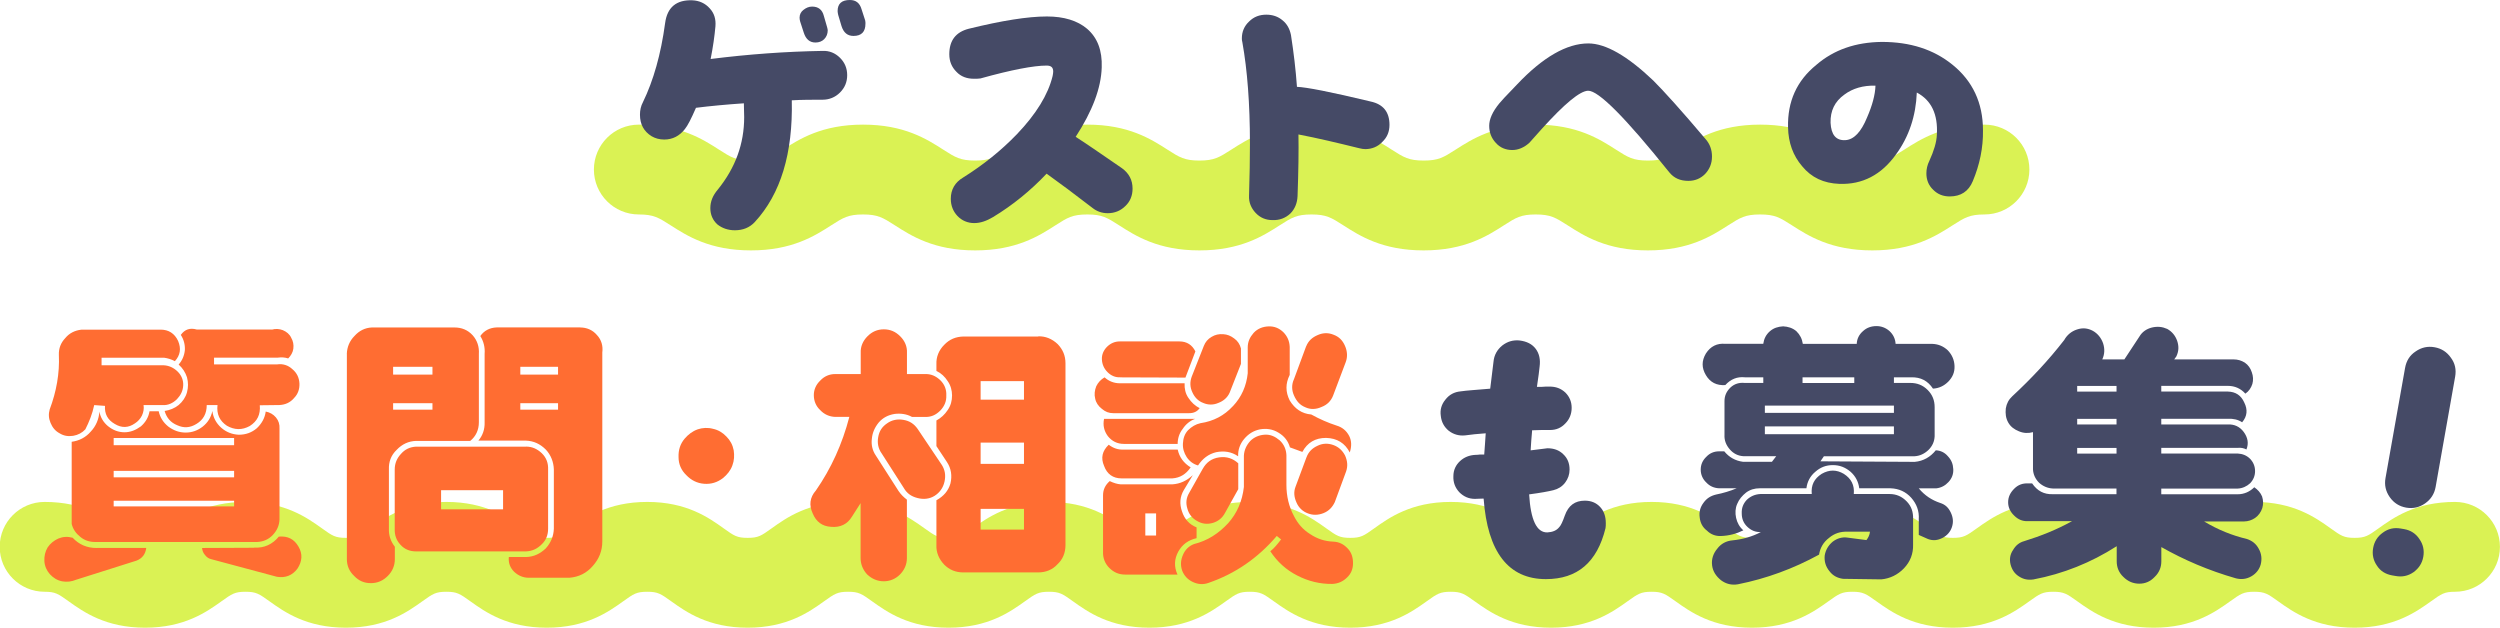
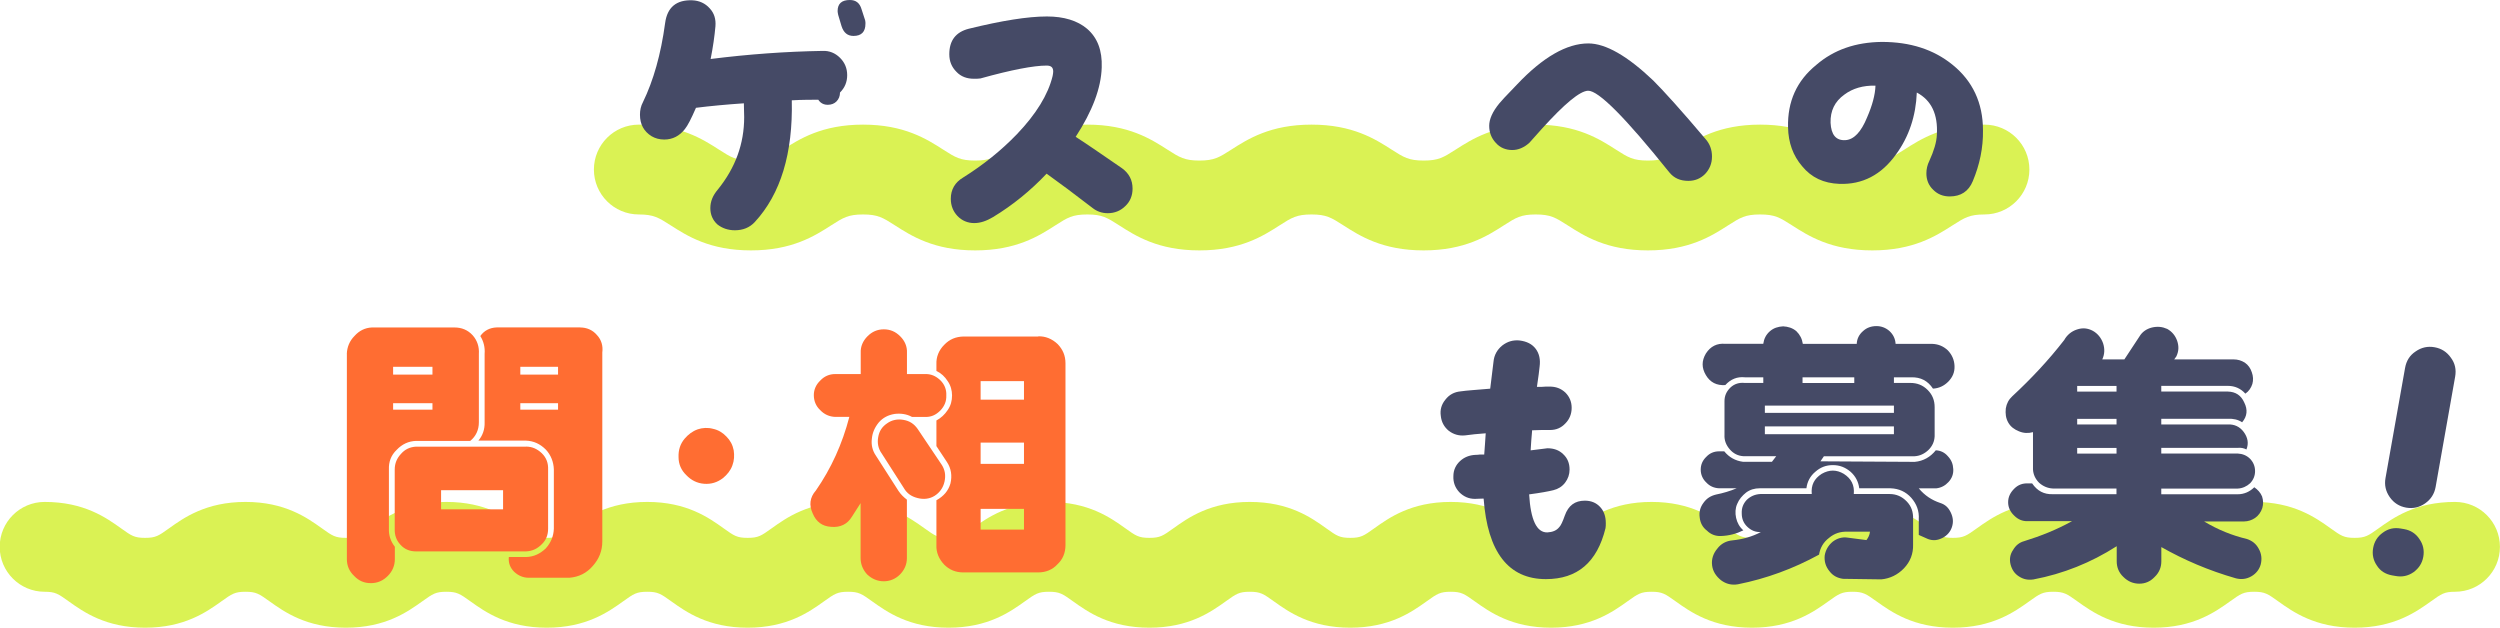
<svg xmlns="http://www.w3.org/2000/svg" id="_レイヤー_2" viewBox="0 0 417.44 104.81">
  <defs>
    <style>.cls-1{fill:#daf254;}.cls-2{fill:#ff6d32;}.cls-3{fill:#454a66;}</style>
  </defs>
  <g id="_2025_推しごと相談室">
    <path class="cls-1" d="M312.62,41.81c-6.88,0-10.65-2.42-13.41-4.19-2-1.28-2.83-1.81-5.32-1.81s-3.31.53-5.32,1.81c-2.76,1.77-6.53,4.19-13.41,4.19s-10.65-2.42-13.41-4.19c-2-1.28-2.83-1.81-5.32-1.81s-3.31.53-5.31,1.81c-2.76,1.77-6.53,4.19-13.41,4.19s-10.65-2.42-13.41-4.19c-2-1.28-2.83-1.81-5.31-1.81s-3.31.53-5.31,1.81c-2.76,1.77-6.53,4.19-13.41,4.19s-10.65-2.42-13.41-4.19c-2-1.28-2.83-1.81-5.31-1.81s-3.31.53-5.31,1.81c-2.76,1.77-6.53,4.19-13.41,4.19s-10.65-2.42-13.41-4.19c-2-1.28-2.83-1.81-5.31-1.81s-3.31.53-5.31,1.81c-2.76,1.77-6.53,4.19-13.41,4.19s-10.65-2.42-13.41-4.19c-2-1.28-2.83-1.81-5.31-1.81-4.14,0-7.5-3.36-7.5-7.5s3.36-7.5,7.5-7.5c6.88,0,10.65,2.42,13.41,4.19,2,1.28,2.83,1.81,5.31,1.81s3.31-.53,5.31-1.81c2.76-1.77,6.53-4.19,13.41-4.19s10.65,2.42,13.41,4.19c2,1.28,2.83,1.81,5.31,1.81s3.31-.53,5.31-1.81c2.76-1.77,6.53-4.19,13.41-4.19s10.65,2.42,13.41,4.19c2,1.28,2.83,1.81,5.31,1.81s3.31-.53,5.31-1.81c2.76-1.77,6.53-4.19,13.41-4.19s10.65,2.42,13.41,4.19c2,1.28,2.83,1.81,5.32,1.81s3.31-.53,5.31-1.81c2.76-1.77,6.53-4.19,13.41-4.19s10.65,2.42,13.41,4.19c2,1.28,2.83,1.81,5.32,1.81s3.31-.53,5.32-1.81c2.76-1.77,6.53-4.19,13.41-4.19s10.65,2.42,13.41,4.19c2,1.28,2.83,1.81,5.32,1.81s3.31-.53,5.32-1.81c2.76-1.77,6.53-4.19,13.41-4.19,4.14,0,7.5,3.36,7.5,7.5s-3.36,7.5-7.5,7.5c-2.49,0-3.31.53-5.32,1.81-2.76,1.77-6.53,4.19-13.41,4.19Z" />
    <path class="cls-1" d="M393.16,104.81c-6.6,0-10.3-2.65-12.75-4.4-1.76-1.26-2.24-1.6-4.02-1.6s-2.26.34-4.02,1.6c-2.45,1.75-6.15,4.4-12.75,4.4s-10.3-2.65-12.75-4.4c-1.76-1.26-2.24-1.6-4.02-1.6s-2.26.34-4.02,1.6c-2.45,1.75-6.15,4.4-12.75,4.4s-10.3-2.65-12.75-4.4c-1.76-1.26-2.24-1.6-4.02-1.6s-2.26.34-4.02,1.6c-2.45,1.75-6.15,4.4-12.75,4.4s-10.3-2.65-12.75-4.4c-1.76-1.26-2.24-1.6-4.02-1.6s-2.26.34-4.02,1.6c-2.45,1.75-6.15,4.4-12.75,4.4s-10.3-2.65-12.75-4.4c-1.76-1.26-2.24-1.6-4.02-1.6s-2.26.34-4.02,1.6c-2.45,1.75-6.15,4.4-12.75,4.4s-10.3-2.65-12.75-4.4c-1.76-1.26-2.23-1.6-4.02-1.6s-2.26.34-4.02,1.6c-2.45,1.75-6.15,4.4-12.75,4.4s-10.3-2.65-12.75-4.4c-1.76-1.26-2.23-1.6-4.02-1.6s-2.26.34-4.02,1.6c-2.45,1.75-6.15,4.4-12.75,4.4s-10.3-2.65-12.75-4.4c-1.76-1.26-2.24-1.6-4.02-1.6s-2.26.34-4.02,1.6c-2.45,1.75-6.15,4.4-12.75,4.4s-10.3-2.65-12.75-4.4c-1.76-1.26-2.23-1.6-4.02-1.6s-2.26.34-4.02,1.6c-2.45,1.75-6.15,4.4-12.75,4.4s-10.3-2.65-12.75-4.4c-1.76-1.26-2.23-1.6-4.02-1.6s-2.26.34-4.02,1.6c-2.45,1.75-6.15,4.4-12.75,4.4s-10.3-2.65-12.75-4.4c-1.76-1.26-2.24-1.6-4.02-1.6s-2.26.34-4.02,1.6c-2.45,1.75-6.15,4.4-12.75,4.4s-10.3-2.65-12.75-4.4c-1.76-1.26-2.23-1.6-4.02-1.6-4.14,0-7.5-3.36-7.5-7.5s3.36-7.5,7.5-7.5c6.6,0,10.3,2.65,12.75,4.4,1.76,1.26,2.23,1.6,4.02,1.6s2.26-.34,4.02-1.6c2.45-1.75,6.15-4.4,12.75-4.4s10.3,2.65,12.75,4.4c1.76,1.26,2.23,1.6,4.02,1.6s2.26-.34,4.02-1.6c2.45-1.75,6.15-4.4,12.75-4.4s10.3,2.65,12.75,4.4c1.76,1.26,2.23,1.6,4.02,1.6s2.26-.34,4.02-1.6c2.45-1.75,6.15-4.4,12.75-4.4s10.3,2.65,12.75,4.4c1.76,1.26,2.23,1.6,4.02,1.6s2.26-.34,4.02-1.6c2.45-1.75,6.15-4.4,12.75-4.4s10.3,2.65,12.75,4.4c1.76,1.26,2.24,1.6,4.02,1.6s2.26-.34,4.02-1.6c2.45-1.75,6.15-4.4,12.75-4.4s10.3,2.65,12.75,4.4c1.76,1.26,2.23,1.6,4.02,1.6s2.26-.34,4.02-1.6c2.45-1.75,6.15-4.4,12.75-4.4s10.3,2.65,12.75,4.4c1.76,1.26,2.23,1.6,4.02,1.6s2.26-.34,4.02-1.6c2.45-1.75,6.15-4.4,12.75-4.4s10.3,2.65,12.75,4.4c1.76,1.26,2.24,1.6,4.02,1.6s2.26-.34,4.02-1.6c2.45-1.75,6.15-4.4,12.75-4.4s10.3,2.65,12.75,4.4c1.76,1.26,2.24,1.6,4.02,1.6s2.26-.34,4.02-1.6c2.45-1.75,6.15-4.4,12.75-4.4s10.3,2.65,12.75,4.4c1.76,1.26,2.24,1.6,4.02,1.6s2.26-.34,4.02-1.6c2.45-1.75,6.15-4.4,12.75-4.4s10.3,2.65,12.75,4.4c1.76,1.26,2.24,1.6,4.02,1.6s2.26-.34,4.02-1.6c2.45-1.75,6.15-4.4,12.75-4.4s10.3,2.65,12.75,4.4c1.76,1.26,2.24,1.6,4.02,1.6s2.26-.34,4.02-1.6c2.45-1.75,6.15-4.4,12.75-4.4,4.14,0,7.5,3.36,7.5,7.5s-3.36,7.5-7.5,7.5c-1.79,0-2.26.34-4.02,1.6-2.45,1.75-6.15,4.4-12.75,4.4Z" />
-     <path class="cls-3" d="M140.26,15.45c-.8.8-1.8,1.2-2.9,1.2-1.7,0-3.45,0-5.15.1.2,8.85-1.85,15.65-6.2,20.35-.85.9-1.95,1.35-3.3,1.35-1.15,0-2.15-.35-2.95-1-.75-.7-1.15-1.6-1.15-2.7s.4-2.1,1.25-3.1c2.95-3.65,4.4-7.65,4.4-12.1,0-.65-.05-1.45-.05-2.3-2.95.2-5.6.45-8,.75-.8,1.85-1.4,3-1.85,3.55-.9,1.15-2.05,1.75-3.45,1.75-.8,0-1.5-.2-2.1-.55-1.3-.8-1.95-2-1.95-3.6,0-.75.15-1.45.5-2.1,1.75-3.6,3-8,3.7-13.2.35-2.65,1.9-3.9,4.55-3.8,1.15.05,2.15.5,2.9,1.35.75.8,1.05,1.8.95,3-.15,1.65-.4,3.45-.8,5.45,6.35-.8,12.6-1.25,18.7-1.35,1.1-.05,2.1.35,2.9,1.15.8.8,1.2,1.75,1.2,2.9s-.4,2.1-1.2,2.9ZM138.21,5.05c0,.6-.2,1.1-.6,1.5-.35.35-.85.55-1.45.55-.95,0-1.6-.55-1.95-1.65l-.6-1.85c-.05-.2-.1-.4-.1-.65,0-.55.25-1,.65-1.3.45-.35.9-.55,1.45-.55,1.05,0,1.7.55,1.95,1.55l.55,1.9c.05.2.1.4.1.5ZM144.51,3.95c0,1.35-.65,2.05-2,2.05-1,0-1.65-.55-2-1.65l-.55-1.85c-.05-.25-.1-.45-.1-.65,0-1.25.7-1.85,2.05-1.85,1,0,1.65.5,1.95,1.55l.6,1.85c.05.2.05.4.05.55Z" />
+     <path class="cls-3" d="M140.26,15.45c-.8.8-1.8,1.2-2.9,1.2-1.7,0-3.45,0-5.15.1.2,8.85-1.85,15.65-6.2,20.35-.85.9-1.95,1.35-3.3,1.35-1.15,0-2.15-.35-2.95-1-.75-.7-1.15-1.6-1.15-2.7s.4-2.1,1.25-3.1c2.95-3.65,4.4-7.65,4.4-12.1,0-.65-.05-1.45-.05-2.3-2.95.2-5.6.45-8,.75-.8,1.85-1.4,3-1.85,3.55-.9,1.15-2.05,1.75-3.45,1.75-.8,0-1.5-.2-2.1-.55-1.3-.8-1.95-2-1.95-3.6,0-.75.15-1.45.5-2.1,1.75-3.6,3-8,3.7-13.2.35-2.65,1.9-3.9,4.55-3.8,1.15.05,2.15.5,2.9,1.35.75.8,1.05,1.8.95,3-.15,1.65-.4,3.45-.8,5.45,6.35-.8,12.6-1.25,18.7-1.35,1.1-.05,2.1.35,2.9,1.15.8.8,1.2,1.75,1.2,2.9s-.4,2.1-1.2,2.9Zc0,.6-.2,1.1-.6,1.5-.35.35-.85.55-1.45.55-.95,0-1.6-.55-1.95-1.65l-.6-1.85c-.05-.2-.1-.4-.1-.65,0-.55.25-1,.65-1.3.45-.35.9-.55,1.45-.55,1.05,0,1.7.55,1.95,1.55l.55,1.9c.05.2.1.4.1.5ZM144.51,3.95c0,1.35-.65,2.05-2,2.05-1,0-1.65-.55-2-1.65l-.55-1.85c-.05-.25-.1-.45-.1-.65,0-1.25.7-1.85,2.05-1.85,1,0,1.65.5,1.95,1.55l.6,1.85c.05.2.05.4.05.55Z" />
    <path class="cls-3" d="M182.46,34.75c-3.05-2.35-5.6-4.25-7.7-5.75-2.7,2.85-5.65,5.25-8.95,7.25-1.1.65-2.1,1-3.15,1s-2.05-.4-2.8-1.2c-.7-.75-1.1-1.7-1.1-2.85,0-1.55.7-2.75,2.05-3.55,3.35-2.1,6.35-4.5,9-7.25,3.2-3.35,5.2-6.6,5.95-9.7.05-.3.1-.5.1-.75,0-.7-.35-1-1.1-1-2.15,0-5.85.7-11.05,2.15-.35.05-.7.05-1.1.05-1.15,0-2.15-.35-2.9-1.15-.8-.8-1.2-1.75-1.2-2.95,0-2.3,1.1-3.7,3.25-4.25,5.5-1.35,9.85-2.05,13.05-2.05,2.85,0,5.1.7,6.7,2.05,1.75,1.5,2.55,3.65,2.45,6.45-.1,3.45-1.55,7.3-4.35,11.6,1.5.95,4.05,2.7,7.75,5.25,1.15.85,1.75,1.95,1.75,3.4,0,1.15-.4,2.15-1.2,2.9-.8.8-1.8,1.2-2.95,1.2-.95,0-1.8-.3-2.5-.85Z" />
-     <path class="cls-3" d="M226.96,24.75c-3.65-.9-7-1.7-10.15-2.3.05,2.7,0,6.15-.15,10.3-.05,1.15-.45,2.15-1.2,2.9-.8.75-1.8,1.15-3,1.1-1.1,0-2.05-.4-2.8-1.2s-1.15-1.75-1.1-2.85c.1-3.3.15-6.2.15-8.7,0-6.75-.45-12.35-1.25-16.85-.1-.35-.1-.6-.1-.75,0-1.1.4-2.05,1.2-2.8.8-.8,1.75-1.15,2.9-1.15,1,0,1.95.3,2.7.95.75.6,1.2,1.45,1.4,2.45.45,2.9.8,5.8,1,8.65,1.55.05,5.65.85,12.3,2.45,2.1.45,3.15,1.75,3.15,3.9,0,1.15-.4,2.1-1.2,2.85-.75.8-1.75,1.2-2.85,1.2-.3,0-.6-.05-1-.15Z" />
    <path class="cls-3" d="M285.86,26.15c0,1.15-.4,2.1-1.15,2.9-.75.75-1.65,1.15-2.8,1.15-1.35,0-2.4-.45-3.2-1.45-7.3-9.1-11.8-13.65-13.55-13.6-1.35.05-3.9,2.15-7.7,6.35-.6.65-1.3,1.45-2.1,2.35-.9.8-1.85,1.2-2.85,1.2-1.1,0-2.05-.4-2.75-1.2-.75-.8-1.1-1.75-1.1-2.85s.55-2.35,1.7-3.75c.15-.2,1.1-1.25,2.95-3.15,4.3-4.55,8.3-6.85,11.9-6.85,2.9,0,6.55,2.1,10.85,6.2,1.75,1.75,4.7,5,8.75,9.8.7.8,1.05,1.75,1.05,2.9Z" />
    <path class="cls-3" d="M329.41,30.25c-.7,1.7-2,2.55-3.85,2.55-1.1,0-2-.35-2.75-1.1-.8-.75-1.15-1.7-1.15-2.75,0-.7.15-1.4.5-2.1.75-1.65,1.2-3.1,1.25-4.35.2-3.4-.9-5.75-3.35-7.05-.15,3.9-1.3,7.35-3.45,10.3-2.45,3.45-5.65,5.1-9.5,4.95-2.6-.1-4.65-1.05-6.2-2.95-1.5-1.75-2.3-3.9-2.35-6.5-.1-4.3,1.45-7.75,4.7-10.4,2.95-2.55,6.6-3.8,10.95-3.85,4.75,0,8.65,1.25,11.8,3.8,3.35,2.7,5.1,6.35,5.1,10.95.05,2.9-.55,5.75-1.7,8.5ZM307.96,15.8c-1.6,1.15-2.35,2.7-2.3,4.7.1,2,.9,3,2.5,2.9,1.4-.1,2.6-1.35,3.6-3.8.85-1.95,1.35-3.75,1.4-5.3-2.05-.05-3.8.45-5.2,1.5Z" />
-     <path class="cls-2" d="M16.1,91.49h8.32c-.13,1.04-.67,1.75-1.62,2.12l-10.08,3.19c-.76.32-1.53.41-2.34.27-.86-.18-1.48-.58-2.07-1.21-.54-.63-.85-1.35-.9-2.16-.04-.86.13-1.58.54-2.29.45-.67,1.08-1.17,1.8-1.49.76-.31,1.53-.36,2.38-.13,1.04,1.12,2.38,1.71,3.96,1.71ZM26.81,55.04c1.35,0,2.34.63,2.93,1.89.54,1.3.36,2.38-.54,3.38-.59-.32-1.21-.5-1.8-.58h-10.44v1.26h10.35c.9.04,1.71.41,2.38,1.08.63.63.95,1.44.9,2.29-.04.9-.41,1.62-1.04,2.29-.68.67-1.48,1.04-2.38.99h-3.2c.09.58,0,1.17-.27,1.75-.27.54-.68.99-1.17,1.3-1.08.76-2.21.81-3.38.09-1.17-.67-1.71-1.67-1.62-3.01l-1.8-.13c-.31,1.48-.86,2.83-1.48,4.05-.54.58-1.21.94-2.03,1.08-.86.13-1.58,0-2.25-.41-.77-.41-1.21-.99-1.53-1.75-.32-.76-.36-1.49-.14-2.25,1.12-2.97,1.67-6.03,1.53-9.09-.04-1.08.31-2.02,1.08-2.83.67-.81,1.57-1.26,2.65-1.39h13.23ZM18.08,71.19c.77.63,1.71.99,2.7.99s1.89-.36,2.75-.99c.76-.67,1.26-1.49,1.44-2.52h1.53c.22,1.04.77,1.89,1.62,2.57.85.63,1.8.99,2.88.99s2.03-.36,2.84-.99c.85-.67,1.39-1.53,1.62-2.61.13,1.08.63,2.03,1.48,2.79.81.72,1.8,1.12,2.93,1.17,1.17,0,2.16-.36,3.01-1.08.81-.76,1.35-1.71,1.49-2.79.67.13,1.26.45,1.71.99.45.54.63,1.17.59,1.85v15.16c-.04,1.04-.41,1.84-1.12,2.61-.72.77-1.62,1.12-2.61,1.17H15.88c-.95,0-1.76-.27-2.47-.85-.72-.58-1.21-1.26-1.44-2.16v-13.72c1.26-.18,2.34-.72,3.19-1.71.86-.9,1.35-2.07,1.44-3.33.18.99.67,1.8,1.48,2.47ZM18.98,74.34h20.11v-1.21h-20.11v1.21ZM18.98,79.7h20.11v-1.08h-20.11v1.08ZM18.98,84.56h20.11v-.95h-20.11v.95ZM45.39,55.04c.63-.18,1.26-.13,1.84.09.63.27,1.12.67,1.39,1.26.32.54.45,1.17.36,1.84-.09.63-.41,1.17-.86,1.62-.54-.18-1.12-.22-1.76-.13h-10.62v1.12h10.57c.9-.13,1.8.13,2.52.81.76.63,1.12,1.44,1.17,2.38.04.9-.23,1.76-.9,2.43-.63.76-1.48,1.12-2.43,1.17l-3.29.04c.13,1.53-.4,2.65-1.67,3.46-1.3.72-2.56.67-3.82-.04-1.21-.81-1.75-1.94-1.57-3.46h-1.8c0,1.44-.58,2.47-1.71,3.15-1.08.67-2.12.72-3.2.23-1.12-.45-1.8-1.26-2.12-2.39.86-.13,1.67-.45,2.34-.99.68-.58,1.17-1.31,1.39-2.12.23-.85.23-1.67,0-2.52-.27-.81-.72-1.53-1.39-2.12.59-.67.95-1.49,1.04-2.43.04-.9-.18-1.75-.68-2.52.68-.94,1.53-1.21,2.66-.9h12.51ZM42.42,91.44c1.71.09,3.06-.54,4.14-1.84,1.48-.13,2.56.41,3.28,1.67.72,1.21.63,2.47-.18,3.69-.85,1.12-1.98,1.58-3.42,1.35l-10.89-2.92c-.45-.09-.81-.31-1.12-.72-.31-.36-.45-.72-.49-1.17l8.68-.04Z" />
    <path class="cls-2" d="M57.91,59.09c.04-1.12.45-2.16,1.3-3.01.77-.86,1.75-1.35,2.88-1.4h13.81c1.17,0,2.21.41,3.02,1.3.77.86,1.12,1.94,1.04,3.11v11.43c0,1.26-.5,2.34-1.44,3.1h-9.04c-1.26.04-2.34.54-3.24,1.49-.95.9-1.35,2.02-1.3,3.28v9.9c-.04,1.08.27,2.07.99,3.01v2.07c0,1.08-.41,2.03-1.17,2.79-.81.81-1.71,1.21-2.84,1.21s-2.03-.4-2.79-1.21c-.81-.76-1.21-1.71-1.21-2.79v-34.29ZM65.64,62.55h6.57v-1.3h-6.57v1.3ZM65.64,68.4h6.57v-1.08h-6.57v1.08ZM87.83,74.57c1.04,0,1.89.4,2.65,1.12.77.76,1.08,1.67,1.04,2.7v9.9c0,.99-.31,1.89-1.08,2.61-.77.76-1.57,1.12-2.61,1.17h-18.36c-1.04,0-1.94-.36-2.61-1.12-.68-.72-.99-1.62-.95-2.65v-9.9c0-1.03.36-1.89,1.08-2.65.63-.72,1.48-1.12,2.47-1.17h18.36ZM73.65,85.05h10.35v-3.2h-10.35v3.2ZM96.88,54.68c1.08,0,2.07.41,2.79,1.26.77.81,1.04,1.85.9,2.92v31.54c0,1.58-.54,2.92-1.58,4.09-1.04,1.21-2.34,1.85-3.91,1.98h-6.79c-.95,0-1.75-.36-2.43-.99-.68-.67-.99-1.49-.9-2.47h2.88c1.3-.04,2.34-.54,3.29-1.44.85-.94,1.3-2.02,1.35-3.28v-9.9c-.04-1.26-.5-2.43-1.35-3.33-.95-.95-2.03-1.44-3.33-1.49h-7.92c.72-.85,1.08-1.89,1.04-3.06v-11.43c.09-1.08-.18-2.12-.72-2.97.63-.9,1.57-1.4,2.74-1.44h13.95ZM86.88,62.55h6.3v-1.3h-6.3v1.3ZM86.88,68.4h6.3v-1.08h-6.3v1.08Z" />
    <path class="cls-2" d="M116.49,71.69c.81-.27,1.71-.32,2.56-.09.86.18,1.62.63,2.25,1.3.63.63,1.04,1.39,1.21,2.29.13.85.09,1.71-.22,2.52-.31.86-.86,1.53-1.57,2.12-.95.72-1.98,1.04-3.15.95-1.17-.09-2.16-.59-2.97-1.44-.85-.81-1.3-1.84-1.3-3.01-.04-1.17.27-2.21,1.04-3.11.59-.67,1.26-1.21,2.16-1.53Z" />
    <path class="cls-2" d="M143.72,62.46v-3.55c-.05-1.04.36-1.98,1.12-2.75.76-.77,1.66-1.17,2.74-1.17s1.98.4,2.74,1.17c.77.76,1.17,1.71,1.12,2.75v3.55h2.97c1.04-.04,1.84.31,2.61,1.04.68.67,1.04,1.53.99,2.52.04.99-.31,1.8-.99,2.52-.77.77-1.57,1.12-2.61,1.08h-2.12c-.9-.5-1.94-.63-2.93-.5-1.08.18-1.93.63-2.61,1.4-.67.81-1.08,1.71-1.17,2.74-.13.99.09,1.98.68,2.83l3.78,5.9c.36.54.81.99,1.39,1.44v9.76c0,1.04-.4,1.98-1.17,2.75-.72.72-1.66,1.12-2.7,1.12s-1.98-.41-2.74-1.12c-.72-.76-1.12-1.71-1.12-2.75v-9.18l-1.44,2.25c-.76,1.26-1.93,1.84-3.46,1.71-1.53-.09-2.52-.85-3.1-2.25-.63-1.35-.5-2.65.54-3.83,2.56-3.69,4.41-7.78,5.58-12.28h-2.38c-.95-.04-1.8-.41-2.47-1.12-.72-.67-1.08-1.53-1.08-2.52,0-.9.36-1.75,1.08-2.43.67-.72,1.53-1.08,2.47-1.08h4.28ZM157.26,77.63c.54.86.68,1.75.45,2.79-.23,1.04-.81,1.84-1.67,2.38-.81.5-1.8.63-2.83.36-1.08-.27-1.8-.81-2.29-1.67l-3.69-5.76c-.59-.81-.77-1.75-.59-2.75.18-1.04.68-1.75,1.48-2.29.81-.58,1.76-.76,2.75-.58,1.04.18,1.75.67,2.34,1.49l4.05,6.03ZM173.37,56.16c1.17-.04,2.29.4,3.24,1.3.86.9,1.3,1.93,1.3,3.2v30.37c0,1.26-.45,2.38-1.35,3.2-.81.9-1.94,1.35-3.2,1.35h-12.51c-1.3,0-2.34-.45-3.19-1.3-.9-.95-1.35-2.07-1.3-3.24v-7.51c1.21-.67,1.98-1.57,2.34-2.79.31-1.3.13-2.52-.59-3.6l-1.75-2.65v-4.28c.76-.41,1.39-.99,1.89-1.75.5-.72.72-1.53.72-2.43,0-.81-.22-1.67-.72-2.38-.49-.77-1.12-1.35-1.89-1.71v-1.12c-.05-1.21.4-2.34,1.3-3.24.9-.94,1.93-1.35,3.19-1.39h12.51ZM163.74,66.74h7.24v-3.1h-7.24v3.1ZM163.74,77.45h7.24v-3.55h-7.24v3.55ZM163.74,88.43h7.24v-3.46h-7.24v3.46Z" />
-     <path class="cls-2" d="M185.88,68.99c-.72,0-1.3-.22-1.89-.72-.59-.45-.99-1.04-1.12-1.71-.18-.67-.09-1.4.18-2.07.31-.63.76-1.12,1.39-1.48.72.67,1.62.99,2.56.99h10.8c-.04.86.13,1.71.63,2.43.5.76,1.12,1.35,1.89,1.71-.41.58-.99.85-1.76.85h-12.69ZM187.05,63c-.81.04-1.53-.27-2.12-.86-.58-.58-.9-1.3-.94-2.11-.04-.81.27-1.53.85-2.12.59-.58,1.3-.9,2.12-.9h9.99c1.21,0,2.12.58,2.65,1.67l-1.66,4.37-10.89-.04ZM187.28,79.88c-1.44,0-2.43-.72-2.92-2.07-.59-1.35-.31-2.52.77-3.55.76.58,1.57.86,2.52.81h9c.27,1.26.99,2.25,2.16,2.97-.76,1.12-1.75,1.75-3.06,1.84h-8.46ZM187.87,95.94c-1.04,0-1.89-.36-2.65-1.12-.72-.72-1.08-1.67-1.04-2.66v-9.45c0-.99.4-1.75,1.12-2.38.63.31,1.26.5,1.8.54h8.69c1.26-.09,2.34-.58,3.38-1.53l-1.49,2.47c-.67,1.12-.76,2.34-.31,3.6.41,1.26,1.21,2.16,2.43,2.65v1.8c-1.39.32-2.38,1.04-3.06,2.25-.68,1.26-.72,2.52-.13,3.83h-8.73ZM187.64,74.12c-1.08,0-1.98-.45-2.66-1.3-.63-.86-.85-1.8-.63-2.88h15.21c-.86.31-1.57.9-2.07,1.67-.58.72-.85,1.62-.85,2.52h-9ZM191.24,89.42h1.8v-3.69h-1.8v3.69ZM205.05,87.39c1.53-1.71,2.38-3.73,2.65-6.08v-5.22c.04-.9.41-1.75,1.08-2.47.63-.63,1.48-.99,2.43-1.04s1.71.32,2.47.95c.72.67,1.08,1.53,1.12,2.47v4.95c0,1.89.41,3.64,1.26,5.22.63,1.26,1.53,2.29,2.7,3.01,1.21.81,2.47,1.21,3.87,1.26.99.04,1.76.45,2.43,1.17.63.68.86,1.49.86,2.43s-.31,1.75-.99,2.38c-.67.67-1.48,1.03-2.43,1.08-2.07.04-4.05-.45-5.89-1.4-1.85-.94-3.33-2.29-4.5-4.05.68-.54,1.21-1.21,1.8-1.98l-.72-.58c-3.15,3.69-6.93,6.3-11.38,7.83-.86.32-1.75.27-2.61-.13-.9-.41-1.48-1.08-1.8-1.89-.31-.9-.27-1.75.13-2.66.36-.85.99-1.48,1.85-1.8,2.21-.54,4.1-1.75,5.67-3.46ZM205.87,67.82c1.44-1.53,2.25-3.38,2.47-5.49v-4.32c0-.95.36-1.71.99-2.43.67-.72,1.53-1.04,2.47-1.08s1.75.27,2.47.95c.67.67,1.04,1.48,1.08,2.47v4.68c-.72,1.44-.72,2.83,0,4.27.86,1.4,2.03,2.21,3.6,2.34,1.39.77,2.83,1.4,4.23,1.85.9.27,1.62.81,2.11,1.75.41.81.41,1.75.09,2.74-.81-1.57-2.12-2.38-3.96-2.43-1.8,0-3.11.77-3.96,2.34l-2.07-.76c-.31-1.08-.95-1.89-1.94-2.47-.95-.58-1.98-.72-3.06-.54-1.08.22-1.94.76-2.66,1.62-.67.81-1.04,1.8-.99,2.88-1.12-.77-2.34-.95-3.69-.68-1.3.32-2.25,1.08-3.01,2.21-.77-.22-1.4-.67-1.89-1.39-.45-.72-.68-1.44-.63-2.29.04-.81.27-1.58.86-2.21.59-.58,1.26-.99,2.07-1.17,2.16-.32,3.96-1.26,5.4-2.83ZM200.82,78.3c.59-1.08,1.48-1.75,2.75-1.93,1.26-.18,2.29.18,3.19.99v4.32l-2.21,3.96c-.45.85-1.12,1.39-2.02,1.67-.95.27-1.8.18-2.66-.32-.81-.45-1.39-1.17-1.62-2.11-.27-.9-.18-1.75.31-2.57l2.25-4ZM201,57.78c.27-.68.68-1.17,1.3-1.53.59-.36,1.22-.5,1.94-.45.68.04,1.26.27,1.85.72.58.41.95.99,1.12,1.67v2.57l-1.89,4.81c-.36.81-1.04,1.4-1.89,1.71-.81.36-1.71.36-2.52,0-.85-.31-1.44-.95-1.8-1.75-.41-.85-.45-1.71-.13-2.61l2.02-5.13ZM218.1,57.83c.36-.9.99-1.49,1.94-1.89.9-.4,1.8-.4,2.65-.04.86.32,1.48.9,1.89,1.85.4.9.45,1.84.13,2.7l-2.12,5.62c-.36.9-.99,1.53-1.94,1.89-.9.41-1.84.45-2.7.04-.9-.36-1.48-1.03-1.89-1.98-.4-.9-.4-1.84,0-2.7l2.03-5.49ZM218.15,76.37c.32-.9.95-1.53,1.85-1.94.81-.4,1.71-.45,2.61-.13.9.32,1.53.9,1.98,1.75.4.9.49,1.75.18,2.66l-1.89,5.13c-.4.85-.99,1.48-1.89,1.84-.9.36-1.8.36-2.61.04-.85-.31-1.53-.95-1.89-1.8-.41-.9-.5-1.75-.18-2.61l1.84-4.95Z" />
    <path class="cls-3" d="M258.13,96.7c-6.25,0-9.75-4.5-10.4-13.45-.55,0-1.05.05-1.45.05-1.05,0-1.9-.4-2.6-1.1-.7-.75-1.05-1.65-1-2.7,0-1,.4-1.85,1.1-2.5.7-.65,1.55-1,2.6-1.05.15,0,.35,0,.7-.05h.75c.1-1.05.15-2.25.25-3.55-1.3.1-2.45.2-3.45.35-1,.1-1.9-.15-2.7-.75-.8-.65-1.25-1.5-1.35-2.5-.15-1,.1-1.9.75-2.7.65-.85,1.5-1.3,2.55-1.4,1-.15,2.65-.25,4.95-.45l.55-4.5c.1-1.1.6-2,1.45-2.7.9-.7,1.85-.95,2.9-.85,1.2.15,2.1.6,2.7,1.4.6.8.8,1.8.65,2.95-.05.6-.2,1.7-.45,3.4h.75c.45-.05.95-.05,1.35-.05,1.05,0,1.9.3,2.65,1,.7.7,1.05,1.55,1.05,2.55s-.35,1.9-1.05,2.6c-.7.75-1.55,1.1-2.55,1.1-1.1,0-2.1,0-3,.05-.1,1.2-.2,2.3-.25,3.35l2.8-.35c1.05,0,1.95.3,2.65,1,.7.65,1.05,1.5,1.05,2.55,0,.8-.25,1.55-.75,2.2-.5.65-1.15,1.05-1.95,1.25-.8.2-2.15.45-4.05.7.25,4.25,1.25,6.4,3.05,6.35.85-.05,1.5-.3,1.95-.85.3-.3.6-.95.95-1.95.6-1.7,1.7-2.5,3.35-2.5,1.05,0,1.9.35,2.55,1.05.65.7.95,1.6.95,2.7,0,.3,0,.6-.05.85-1.4,5.7-4.7,8.5-9.95,8.5Z" />
    <path class="cls-3" d="M294.42,57.42c.13-.86.45-1.53,1.12-2.12.63-.54,1.35-.76,2.2-.81.81.04,1.58.27,2.21.81.59.58.95,1.26,1.08,2.12h9c.04-.86.4-1.58,1.08-2.16.59-.54,1.35-.81,2.21-.81.81,0,1.53.27,2.16.81.63.58.99,1.3,1.04,2.16h6.16c.99.04,1.85.41,2.56,1.08.72.76,1.08,1.62,1.12,2.61.04,1.04-.31,1.85-1.04,2.61-.72.72-1.57,1.12-2.56,1.17-.86-1.3-2.03-1.93-3.64-1.89h-2.88v.94h2.75c1.12,0,2.07.36,2.88,1.17.81.81,1.17,1.75,1.17,2.88v4.86c-.04.85-.36,1.62-1.04,2.29-.67.63-1.44.99-2.29,1.04h-15.16l-.58.85,15.75.09c1.44-.13,2.61-.81,3.51-1.93.81.04,1.48.36,2.02.99.59.63.86,1.3.9,2.16.04.81-.22,1.53-.81,2.16-.54.58-1.21.95-2.02,1.04h-2.93c.99,1.21,2.21,1.98,3.55,2.43.86.27,1.39.76,1.8,1.62.4.85.45,1.62.18,2.43-.27.81-.81,1.4-1.57,1.8-.81.41-1.58.5-2.43.18l-1.53-.68v-2.61c.09-1.4-.36-2.57-1.26-3.6-.9-.99-2.03-1.53-3.46-1.58h-5.22c-.13-1.08-.63-2.03-1.44-2.75-.9-.76-1.84-1.12-2.97-1.12s-2.07.36-2.93,1.12c-.86.72-1.35,1.67-1.48,2.75h-7.79c-.86,0-1.62.22-2.29.72-.63.5-1.17,1.12-1.48,1.89-.32.72-.36,1.53-.18,2.34.18.81.58,1.53,1.21,2.07-1.17.58-2.38.9-3.74.95-.9.04-1.71-.27-2.34-.9-.72-.54-1.12-1.3-1.21-2.21-.13-.9.09-1.71.63-2.43.54-.76,1.21-1.17,2.12-1.39,1.17-.23,2.34-.58,3.42-1.04h-2.93c-.86-.04-1.57-.36-2.12-.95-.63-.58-.95-1.35-.95-2.16,0-.85.32-1.57.95-2.16.54-.58,1.26-.9,2.12-.9h.86c.81.99,1.84,1.58,3.15,1.75h4.81l.72-.94h-5.49c-.9-.05-1.67-.45-2.25-1.12-.63-.72-.95-1.53-.9-2.43v-5.62c0-.9.31-1.62.99-2.29.67-.63,1.48-.86,2.38-.77h3.11v-.94h-3.06c-1.3-.14-2.38.31-3.29,1.3-1.44.09-2.52-.45-3.24-1.67-.72-1.21-.72-2.38,0-3.6.77-1.21,1.89-1.75,3.24-1.62h6.35ZM302.52,82.49c-.14-1.48.4-2.56,1.66-3.37,1.26-.72,2.47-.72,3.69,0,1.26.81,1.8,1.89,1.67,3.37h5.98c1.12,0,2.07.41,2.88,1.26.77.81,1.08,1.75,1.04,2.92v4.27c.04,1.49-.45,2.83-1.53,3.96-1.04,1.08-2.34,1.71-3.78,1.84l-6.39-.09c-.95-.13-1.71-.54-2.25-1.26-.63-.76-.9-1.62-.81-2.61.14-.9.59-1.71,1.35-2.34.72-.54,1.57-.81,2.47-.67l3.15.41c.32-.41.54-.86.59-1.4h-3.78c-1.12-.04-2.16.27-3.06,1.04-.95.72-1.48,1.67-1.66,2.79-4.28,2.34-8.78,4-13.54,4.95-1.04.18-1.98-.04-2.84-.68-.81-.67-1.35-1.44-1.48-2.47s.18-1.98.86-2.79c.63-.85,1.53-1.3,2.52-1.39,1.76-.18,3.33-.63,4.77-1.39-.9.04-1.62-.27-2.25-.86-.67-.63-.95-1.39-.95-2.25-.04-.9.23-1.62.86-2.29.63-.58,1.35-.9,2.25-.95h8.6ZM294.69,68.94h21.55v-1.21h-21.55v1.21ZM294.69,72.5h21.55v-1.3h-21.55v1.3ZM300.98,63.95h8.64v-.94h-8.64v.94Z" />
    <path class="cls-3" d="M353.41,91.22c-4.28,2.74-8.91,4.59-13.86,5.53-.9.13-1.67,0-2.43-.5-.72-.45-1.17-1.12-1.4-1.98-.22-.86-.09-1.71.41-2.43.45-.77,1.04-1.26,1.89-1.49,2.75-.85,5.45-1.93,7.96-3.33h-7.38c-.86.04-1.62-.27-2.25-.9-.68-.63-1.04-1.4-1.04-2.25,0-.9.36-1.62,1.04-2.29.63-.63,1.39-.9,2.25-.86h.72c.86,1.26,1.98,1.85,3.46,1.8h10.62v-.95h-10.62c-.85-.04-1.62-.36-2.29-.95-.63-.63-.99-1.39-1.03-2.25v-6.21c-.81.22-1.58.18-2.34-.14-.77-.31-1.4-.76-1.8-1.48s-.49-1.49-.4-2.34c.13-.81.49-1.49,1.08-2.03,3.15-2.92,6.07-6.03,8.68-9.4.45-.81,1.17-1.44,2.12-1.75.95-.32,1.8-.23,2.65.22.81.45,1.39,1.17,1.71,2.07.31.94.27,1.84-.13,2.7h3.69l2.52-3.83c.45-.76,1.17-1.26,2.07-1.49.95-.22,1.75-.13,2.56.23.81.45,1.35,1.12,1.66,1.98.32.95.27,1.75-.13,2.61l-.36.5h9.9c.72,0,1.3.18,1.89.54.59.41.95.95,1.17,1.62.23.63.27,1.31.09,1.94-.22.67-.58,1.21-1.17,1.62-.76-.85-1.75-1.3-2.92-1.3h-11.12v.95h11.12c1.3.04,2.21.63,2.74,1.84.59,1.17.5,2.29-.36,3.29-.68-.45-1.48-.63-2.38-.58h-11.12v.94h11.12c1.08-.04,1.98.36,2.65,1.26.68.94.86,1.89.45,2.92-.45-.23-.9-.32-1.44-.27h-12.78v.95h12.78c.77.04,1.49.31,2.07.9.54.58.81,1.26.81,2.03s-.27,1.44-.81,2.02c-.58.54-1.3.86-2.07.9h-12.78v.95h12.78c1.04,0,1.98-.41,2.75-1.17.58.4,1.04.9,1.3,1.53.22.67.22,1.3.04,1.94-.22.67-.63,1.26-1.21,1.66-.54.36-1.17.58-1.85.58h-6.66c2.34,1.4,4.68,2.34,7.16,2.93.9.31,1.53.81,1.98,1.66.45.81.54,1.67.32,2.57-.23.85-.77,1.53-1.53,1.98-.85.5-1.71.58-2.61.36-4.54-1.3-8.64-3.06-12.46-5.22v2.38c0,.99-.36,1.89-1.12,2.61-.72.76-1.57,1.12-2.56,1.12s-1.89-.36-2.65-1.12c-.77-.72-1.12-1.62-1.12-2.61v-2.52ZM346.84,65.39h6.57v-.95h-6.57v.95ZM346.84,70.88h6.57v-.94h-6.57v.94ZM346.84,75.74h6.57v-.95h-6.57v.95Z" />
    <path class="cls-3" d="M403,95.54c-.93.65-1.92.83-2.96.64l-.59-.1c-1.08-.19-1.96-.7-2.55-1.62-.61-.87-.84-1.88-.64-2.96.19-1.08.75-1.95,1.62-2.56.88-.66,1.88-.88,2.97-.69l.59.1c1.08.19,1.95.75,2.55,1.67.61.87.84,1.88.64,2.96-.19,1.08-.74,1.9-1.62,2.56ZM404.94,84.05c-.99.69-2.04.91-3.17.71-1.13-.2-2.05-.77-2.74-1.75-.69-.99-.91-2.04-.71-3.17l3.27-18.41c.21-1.18.78-2.1,1.75-2.74.98-.69,2.04-.91,3.17-.71,1.13.2,2.05.77,2.73,1.75.7.94.92,1.99.71,3.17l-3.26,18.41c-.2,1.13-.77,2.05-1.75,2.74Z" />
  </g>
</svg>